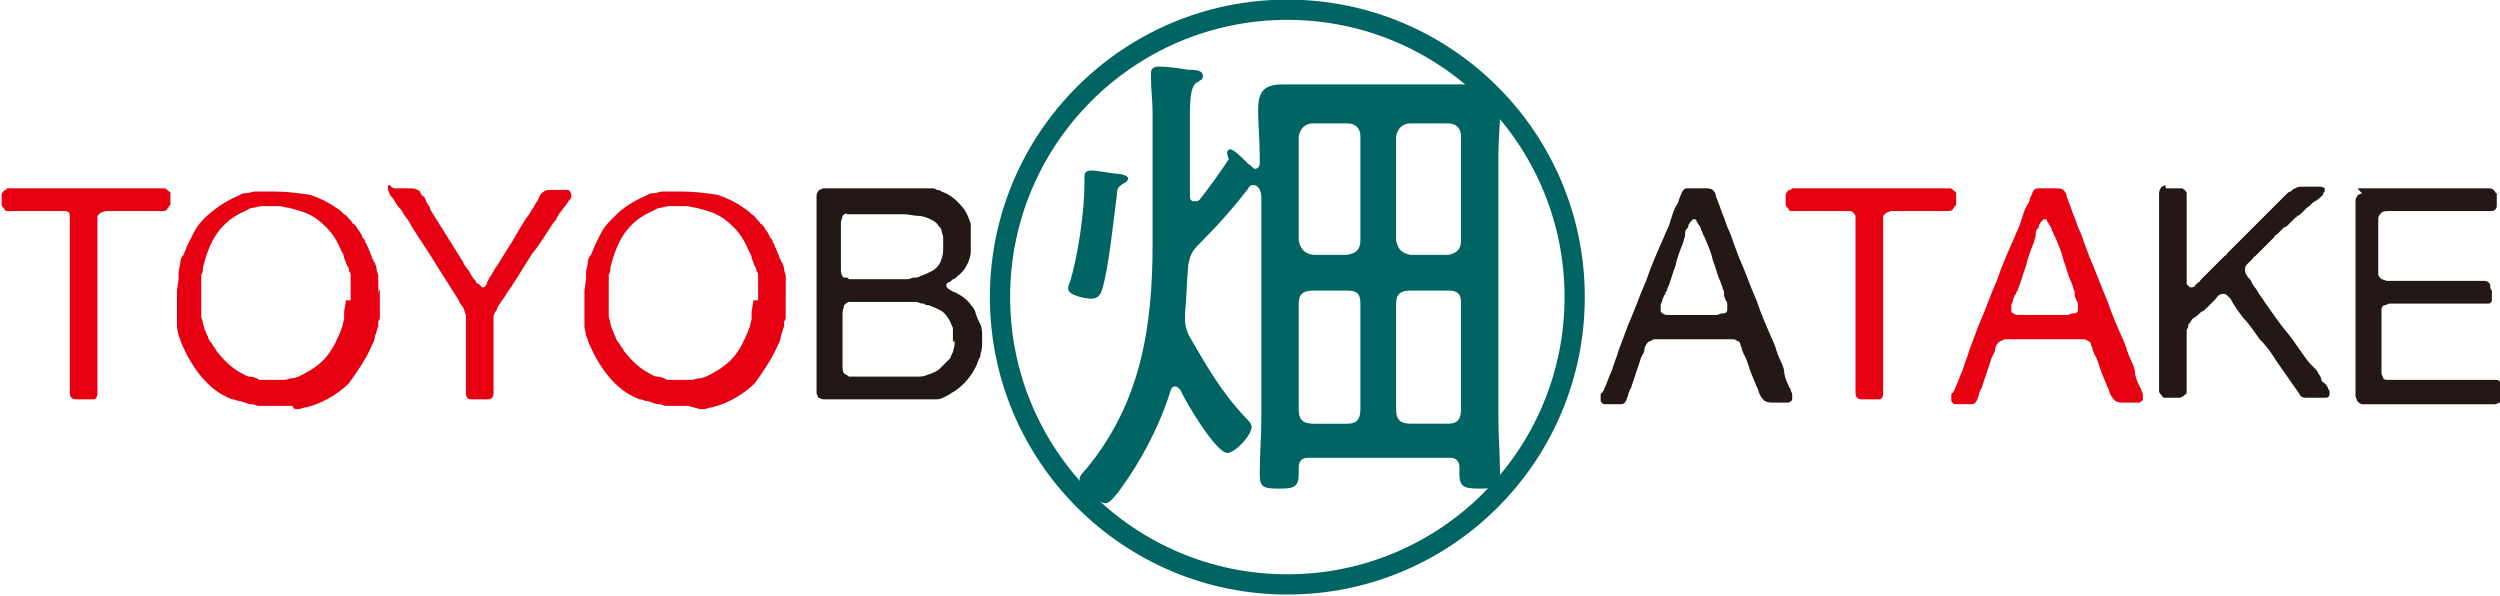
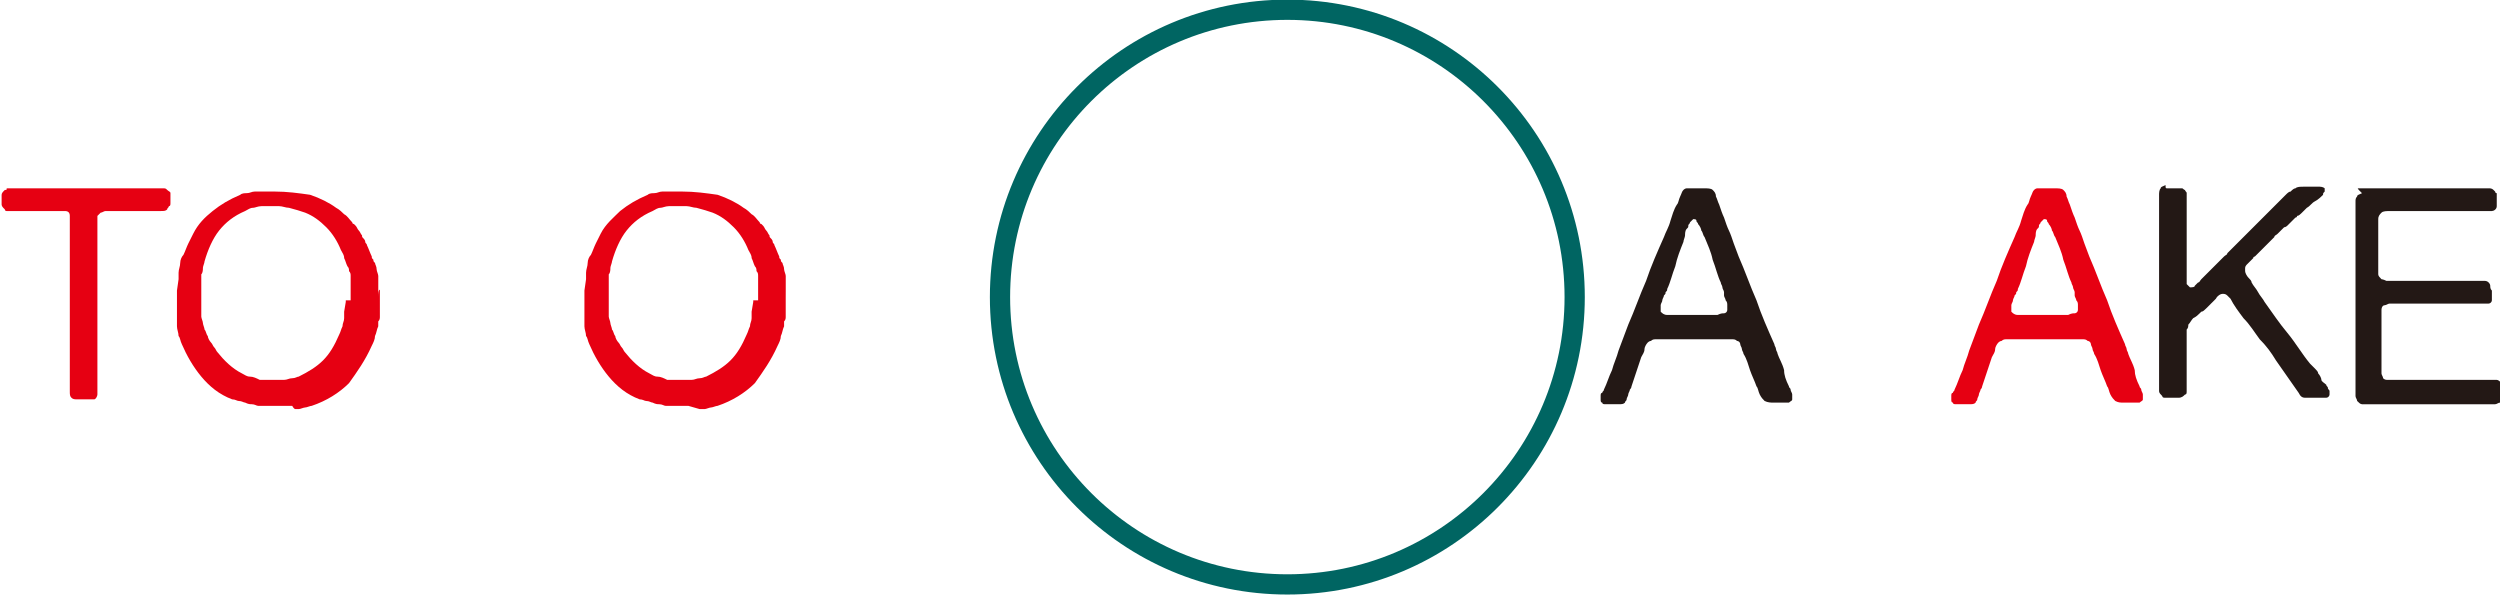
<svg xmlns="http://www.w3.org/2000/svg" version="1.1" id="レイヤー_1" x="0px" y="0px" viewBox="0 0 154 36.7" style="enable-background:new 0 0 154 36.7;" xml:space="preserve">
  <style type="text/css">
	.st0{fill:#E60012;}
	.st1{fill:#231815;}
	.st2{fill:none;stroke:#006562;stroke-width:1.247;stroke-miterlimit:10;}
	.st3{fill:#006562;}
</style>
  <g>
    <g>
      <path class="st0" d="M0.5,11.6h7.7h1.4c0.1,0,0.2,0,0.4,0s0.2,0,0.3,0.1c0.1,0.1,0.2,0.1,0.2,0.2c0,0.1,0,0.2,0,0.4v0.2    c0,0.1,0,0.2-0.1,0.2c0,0.1-0.1,0.1-0.1,0.2C10.2,13,10.1,13,9.9,13c-0.2,0-0.3,0-0.5,0H7.3c-0.1,0-0.3,0-0.4,0    c-0.1,0-0.2,0-0.4,0c-0.1,0-0.2,0.1-0.3,0.1c-0.1,0.1-0.1,0.1-0.2,0.2c0,0.1,0,0.3,0,0.4c0,0.2,0,0.3,0,0.5v1.8v5.8v2    c0,0.2,0,0.4,0,0.5c0,0.1-0.1,0.3-0.2,0.3c-0.1,0-0.1,0-0.2,0s-0.2,0-0.3,0c-0.2,0-0.3,0-0.5,0c-0.2,0-0.3,0-0.4-0.1    c-0.1-0.1-0.1-0.2-0.1-0.4c0-0.1,0-0.3,0-0.4v-1.6v-6.1v-1.8c0-0.1,0-0.3,0-0.5c0-0.2,0-0.3,0-0.4C4.3,13.1,4.2,13,4,13    c-0.2,0-0.4,0-0.7,0h-2c-0.1,0-0.3,0-0.5,0c-0.2,0-0.3,0-0.4,0c0,0-0.1,0-0.1-0.1c0,0-0.1-0.1-0.1-0.1c0,0-0.1-0.1-0.1-0.2    c0-0.1,0-0.2,0-0.3c0-0.1,0-0.2,0-0.3c0-0.1,0.1-0.2,0.1-0.2c0,0,0.1-0.1,0.1-0.1c0,0,0.1,0,0.1,0C0.4,11.6,0.4,11.6,0.5,11.6    C0.5,11.6,0.5,11.6,0.5,11.6z" />
      <path class="st0" d="M23.4,17.9c0,0.1,0,0.2,0,0.3s0,0.2,0,0.3v0.2c0,0.1,0,0.2,0,0.4c0,0.1,0,0.2,0,0.4c0,0.1,0,0.2-0.1,0.3    c0,0.1,0,0.2,0,0.3c-0.1,0.2-0.1,0.4-0.2,0.6c0,0.2-0.1,0.4-0.2,0.6c-0.4,0.9-0.9,1.6-1.4,2.3c-0.6,0.6-1.4,1.1-2.3,1.4    c-0.1,0-0.3,0.1-0.4,0.1c-0.1,0-0.3,0.1-0.4,0.1c-0.1,0-0.1,0-0.2,0S18,25,18,25L17.3,25c0,0-0.1,0-0.2,0c-0.1,0-0.2,0-0.2,0    c-0.1,0-0.1,0-0.2,0c-0.1,0-0.1,0-0.2,0h-0.2c-0.1,0-0.2,0-0.2,0c-0.1,0-0.2,0-0.2,0c-0.1,0-0.2-0.1-0.4-0.1c-0.1,0-0.2,0-0.4-0.1    c-0.1,0-0.2-0.1-0.4-0.1c-0.1,0-0.2-0.1-0.4-0.1c-0.8-0.3-1.4-0.8-1.9-1.4c-0.5-0.6-0.9-1.3-1.2-2c-0.1-0.2-0.1-0.4-0.2-0.5    c0-0.2-0.1-0.4-0.1-0.6c0,0,0-0.1,0-0.1c0,0,0-0.1,0-0.1c0-0.1,0-0.2,0-0.3c0-0.1,0-0.2,0-0.3c0,0,0-0.1,0-0.1c0,0,0-0.1,0-0.1    v-0.4c0-0.1,0-0.1,0-0.3c0-0.1,0-0.2,0-0.3v-0.2l0.1-0.7c0-0.1,0-0.1,0-0.2s0-0.1,0-0.2c0-0.2,0.1-0.4,0.1-0.6    c0-0.2,0.1-0.4,0.2-0.5c0.1-0.2,0.2-0.5,0.3-0.7c0.1-0.2,0.2-0.4,0.3-0.6c0.3-0.6,0.7-1,1.2-1.4c0.5-0.4,1-0.7,1.7-1    c0.1-0.1,0.3-0.1,0.4-0.1c0.2,0,0.3-0.1,0.5-0.1c0.1,0,0.2,0,0.2,0c0.1,0,0.2,0,0.2,0c0.1,0,0.2,0,0.3,0c0.1,0,0.2,0,0.3,0    c0,0,0.1,0,0.1,0c0,0,0.1,0,0.1,0c0.8,0,1.5,0.1,2.2,0.2c0.6,0.2,1.2,0.5,1.6,0.8c0.2,0.1,0.4,0.3,0.5,0.4    c0.2,0.1,0.3,0.3,0.5,0.5c0,0.1,0.1,0.1,0.1,0.1c0,0,0.1,0.1,0.1,0.1c0.1,0.1,0.1,0.2,0.2,0.3c0.1,0.1,0.1,0.2,0.2,0.3    c0,0.1,0,0.1,0.1,0.2c0,0,0.1,0.1,0.1,0.2c0,0.1,0.1,0.1,0.1,0.2c0.1,0.2,0.2,0.5,0.3,0.7c0,0.1,0,0.1,0.1,0.2    c0,0.1,0,0.1,0.1,0.2c0,0.1,0.1,0.2,0.1,0.4c0,0.1,0.1,0.3,0.1,0.4c0,0.1,0,0.1,0,0.2c0,0.1,0,0.1,0,0.2c0,0.1,0,0.2,0,0.3    c0,0.1,0,0.2,0,0.3v0.1c0,0.1,0,0.1,0,0.2C23.3,17.8,23.4,17.8,23.4,17.9z M21.6,18.5c0-0.1,0-0.2,0-0.3c0-0.2,0-0.3,0-0.3v-0.1    c0-0.1,0-0.1,0-0.2c0,0,0-0.1,0-0.2c0-0.1,0-0.1,0-0.2c0-0.1,0-0.1,0-0.2c0-0.1,0-0.2-0.1-0.3c0-0.1,0-0.2-0.1-0.3    c-0.1-0.2-0.1-0.3-0.2-0.5c0-0.2-0.1-0.3-0.2-0.5c-0.2-0.5-0.5-1-0.9-1.4c-0.4-0.4-0.8-0.7-1.3-0.9c-0.3-0.1-0.6-0.2-1-0.3    c-0.2,0-0.4-0.1-0.6-0.1c-0.2,0-0.4,0-0.6,0c-0.1,0-0.2,0-0.2,0c-0.1,0-0.2,0-0.3,0c-0.2,0-0.4,0.1-0.5,0.1    c-0.2,0-0.3,0.1-0.5,0.2c-0.7,0.3-1.2,0.7-1.6,1.2c-0.4,0.5-0.7,1.2-0.9,1.9c0,0.1-0.1,0.3-0.1,0.4c0,0.1,0,0.3-0.1,0.4    c0,0.1,0,0.1,0,0.2c0,0.1,0,0.1,0,0.2c0,0,0,0.1,0,0.2c0,0.1,0,0.1,0,0.2v0.2c0,0.1,0,0.2,0,0.3c0,0.2,0,0.3,0,0.3    c0,0,0,0.1,0,0.1c0,0,0,0.1,0,0.1c0,0.1,0,0.2,0,0.3c0,0.1,0,0.2,0,0.3c0,0,0,0.1,0,0.1c0,0,0,0.1,0,0.1c0,0.1,0.1,0.3,0.1,0.4    c0,0.1,0.1,0.3,0.1,0.4c0.1,0.1,0.1,0.3,0.2,0.4c0,0.1,0.1,0.3,0.2,0.4c0.1,0.1,0.1,0.2,0.2,0.3c0.1,0.1,0.1,0.2,0.2,0.3    c0.4,0.5,0.9,1,1.5,1.3c0.2,0.1,0.3,0.2,0.5,0.2c0.2,0,0.4,0.1,0.6,0.2c0.1,0,0.2,0,0.2,0c0.1,0,0.2,0,0.2,0c0.1,0,0.2,0,0.2,0    c0.1,0,0.2,0,0.3,0h0.2c0.1,0,0.1,0,0.2,0c0.1,0,0.1,0,0.2,0c0.2,0,0.3-0.1,0.5-0.1c0.2,0,0.3-0.1,0.4-0.1c0.6-0.3,1.1-0.6,1.5-1    s0.7-0.9,1-1.6c0.1-0.2,0.1-0.3,0.2-0.5c0-0.2,0.1-0.3,0.1-0.5c0-0.1,0-0.2,0-0.2c0-0.1,0-0.2,0-0.2l0.1-0.6V18.5z" />
-       <path class="st0" d="M24.4,11.6c0.2,0,0.4,0,0.7,0c0.3,0,0.5,0,0.6,0.1c0.1,0,0.2,0.1,0.2,0.2c0.1,0.1,0.1,0.2,0.2,0.2    c0.1,0.1,0.1,0.2,0.2,0.4s0.2,0.2,0.2,0.4c0.3,0.5,0.7,1.1,1,1.6c0.3,0.5,0.7,1.1,1,1.6c0.1,0.2,0.2,0.4,0.4,0.6    c0.1,0.2,0.2,0.4,0.4,0.6c0,0.1,0.1,0.2,0.2,0.2c0.1,0.1,0.1,0.1,0.2,0.2c0.1,0,0.2,0,0.2-0.1c0.1-0.1,0.1-0.1,0.1-0.2    c0.1-0.2,0.2-0.4,0.3-0.5c0.1-0.2,0.2-0.4,0.3-0.5c0.3-0.5,0.7-1.1,1-1.6c0.3-0.5,0.6-1.1,1-1.6c0.1-0.2,0.2-0.3,0.3-0.5    c0.1-0.2,0.2-0.3,0.3-0.5c0-0.1,0.1-0.2,0.1-0.2c0-0.1,0.1-0.1,0.2-0.2c0.1-0.1,0.3-0.1,0.5-0.1s0.4,0,0.6,0c0.1,0,0.2,0,0.3,0    c0.1,0,0.2,0,0.2,0.1c0.1,0.1,0.1,0.2,0.1,0.3c0,0.1-0.1,0.2-0.1,0.2c-0.1,0.1-0.2,0.3-0.3,0.4c-0.1,0.1-0.2,0.3-0.3,0.4    c-0.1,0.1-0.1,0.2-0.2,0.3c0,0.1-0.1,0.2-0.2,0.3c-0.4,0.6-0.8,1.3-1.3,1.9c-0.4,0.6-0.8,1.3-1.2,1.9c-0.1,0.2-0.3,0.4-0.4,0.6    c-0.1,0.2-0.3,0.4-0.4,0.6c-0.1,0.1-0.2,0.3-0.2,0.4c-0.1,0.1-0.2,0.3-0.2,0.4c0,0.1,0,0.2,0,0.2c0,0.1,0,0.2,0,0.3v0.7v2.6    c0,0.1,0,0.2,0,0.3c0,0.1,0,0.2,0,0.3v0.3c0,0.2-0.1,0.4-0.3,0.4c0,0-0.1,0-0.1,0c0,0-0.1,0-0.1,0c0,0-0.1,0-0.2,0    c-0.1,0-0.1,0-0.2,0c-0.1,0-0.3,0-0.4,0c-0.1,0-0.3,0-0.3-0.1c0,0-0.1-0.1-0.1-0.2c0-0.1,0-0.2,0-0.4c0-0.1,0-0.3,0-0.4    c0-0.1,0-0.3,0-0.4v-2.5v-0.6c0-0.1,0-0.1,0-0.2c0-0.1,0-0.1,0-0.2v-0.2c-0.1-0.2-0.1-0.4-0.2-0.5c-0.1-0.1-0.2-0.3-0.3-0.5    l-0.7-1.1c-0.4-0.6-0.8-1.3-1.2-1.9c-0.4-0.6-0.8-1.2-1.2-1.9c-0.2-0.2-0.3-0.5-0.5-0.7c-0.2-0.2-0.3-0.5-0.5-0.7    c-0.1-0.1-0.1-0.2-0.2-0.4c0-0.1,0-0.1,0-0.2c0-0.1,0-0.1,0.1-0.1C24.2,11.6,24.2,11.6,24.4,11.6C24.3,11.6,24.3,11.6,24.4,11.6    C24.4,11.6,24.4,11.6,24.4,11.6z" />
      <path class="st0" d="M48.4,17.9c0,0.1,0,0.2,0,0.3s0,0.2,0,0.3v0.2c0,0.1,0,0.2,0,0.4c0,0.1,0,0.2,0,0.4c0,0.1,0,0.2-0.1,0.3    c0,0.1,0,0.2,0,0.3c-0.1,0.2-0.1,0.4-0.2,0.6c0,0.2-0.1,0.4-0.2,0.6c-0.4,0.9-0.9,1.6-1.4,2.3c-0.6,0.6-1.4,1.1-2.3,1.4    c-0.1,0-0.3,0.1-0.4,0.1c-0.1,0-0.3,0.1-0.4,0.1c-0.1,0-0.1,0-0.2,0c0,0-0.1,0-0.1,0L42.4,25c0,0-0.1,0-0.2,0c-0.1,0-0.2,0-0.2,0    c-0.1,0-0.1,0-0.2,0c-0.1,0-0.1,0-0.2,0h-0.2c-0.1,0-0.2,0-0.2,0c-0.1,0-0.2,0-0.2,0c-0.1,0-0.2-0.1-0.4-0.1c-0.1,0-0.2,0-0.4-0.1    c-0.1,0-0.2-0.1-0.4-0.1c-0.1,0-0.2-0.1-0.4-0.1c-0.8-0.3-1.4-0.8-1.9-1.4c-0.5-0.6-0.9-1.3-1.2-2c-0.1-0.2-0.1-0.4-0.2-0.5    c0-0.2-0.1-0.4-0.1-0.6c0,0,0-0.1,0-0.1c0,0,0-0.1,0-0.1c0-0.1,0-0.2,0-0.3c0-0.1,0-0.2,0-0.3c0,0,0-0.1,0-0.1c0,0,0-0.1,0-0.1    v-0.4c0-0.1,0-0.1,0-0.3c0-0.1,0-0.2,0-0.3v-0.2l0.1-0.7c0-0.1,0-0.1,0-0.2s0-0.1,0-0.2c0-0.2,0.1-0.4,0.1-0.6    c0-0.2,0.1-0.4,0.2-0.5c0.1-0.2,0.2-0.5,0.3-0.7c0.1-0.2,0.2-0.4,0.3-0.6c0.3-0.6,0.8-1,1.2-1.4c0.5-0.4,1-0.7,1.7-1    c0.1-0.1,0.3-0.1,0.4-0.1c0.2,0,0.3-0.1,0.5-0.1c0.1,0,0.2,0,0.2,0c0.1,0,0.2,0,0.2,0c0.1,0,0.2,0,0.3,0c0.1,0,0.2,0,0.3,0    c0,0,0.1,0,0.1,0c0,0,0.1,0,0.1,0c0.8,0,1.5,0.1,2.2,0.2c0.6,0.2,1.2,0.5,1.6,0.8c0.2,0.1,0.4,0.3,0.5,0.4    c0.2,0.1,0.3,0.3,0.5,0.5c0,0.1,0.1,0.1,0.1,0.1c0,0,0.1,0.1,0.1,0.1c0.1,0.1,0.1,0.2,0.2,0.3c0.1,0.1,0.1,0.2,0.2,0.3    c0,0.1,0,0.1,0.1,0.2c0,0,0.1,0.1,0.1,0.2c0,0.1,0.1,0.1,0.1,0.2c0.1,0.2,0.2,0.5,0.3,0.7c0,0.1,0,0.1,0.1,0.2    c0,0.1,0,0.1,0.1,0.2c0,0.1,0.1,0.2,0.1,0.4c0,0.1,0.1,0.3,0.1,0.4c0,0.1,0,0.1,0,0.2c0,0.1,0,0.1,0,0.2c0,0.1,0,0.2,0,0.3    c0,0.1,0,0.2,0,0.3v0.1c0,0.1,0,0.1,0,0.2C48.4,17.8,48.4,17.8,48.4,17.9z M46.7,18.5c0-0.1,0-0.2,0-0.3c0-0.2,0-0.3,0-0.3v-0.1    c0-0.1,0-0.1,0-0.2s0-0.1,0-0.2c0-0.1,0-0.1,0-0.2c0-0.1,0-0.1,0-0.2c0-0.1,0-0.2-0.1-0.3c0-0.1,0-0.2-0.1-0.3    c-0.1-0.2-0.1-0.3-0.2-0.5c0-0.2-0.1-0.3-0.2-0.5c-0.2-0.5-0.5-1-0.9-1.4c-0.4-0.4-0.8-0.7-1.3-0.9c-0.3-0.1-0.6-0.2-1-0.3    c-0.2,0-0.4-0.1-0.6-0.1c-0.2,0-0.4,0-0.6,0c-0.1,0-0.2,0-0.2,0c-0.1,0-0.2,0-0.3,0c-0.2,0-0.4,0.1-0.5,0.1    c-0.2,0-0.3,0.1-0.5,0.2c-0.7,0.3-1.2,0.7-1.6,1.2c-0.4,0.5-0.7,1.2-0.9,1.9c0,0.1-0.1,0.3-0.1,0.4c0,0.1,0,0.3-0.1,0.4    c0,0.1,0,0.1,0,0.2c0,0.1,0,0.1,0,0.2c0,0,0,0.1,0,0.2c0,0.1,0,0.1,0,0.2v0.2c0,0.1,0,0.2,0,0.3c0,0.2,0,0.3,0,0.3    c0,0,0,0.1,0,0.1s0,0.1,0,0.1c0,0.1,0,0.2,0,0.3c0,0.1,0,0.2,0,0.3c0,0,0,0.1,0,0.1c0,0,0,0.1,0,0.1c0,0.1,0.1,0.3,0.1,0.4    c0,0.1,0.1,0.3,0.1,0.4c0.1,0.1,0.1,0.3,0.2,0.4c0,0.1,0.1,0.3,0.2,0.4c0.1,0.1,0.1,0.2,0.2,0.3c0.1,0.1,0.1,0.2,0.2,0.3    c0.4,0.5,0.9,1,1.5,1.3c0.2,0.1,0.3,0.2,0.5,0.2c0.2,0,0.4,0.1,0.6,0.2c0.1,0,0.2,0,0.2,0c0.1,0,0.2,0,0.2,0c0.1,0,0.2,0,0.2,0    c0.1,0,0.2,0,0.3,0h0.2c0.1,0,0.1,0,0.2,0c0.1,0,0.1,0,0.2,0c0.2,0,0.3-0.1,0.5-0.1c0.2,0,0.3-0.1,0.4-0.1c0.6-0.3,1.1-0.6,1.5-1    c0.4-0.4,0.7-0.9,1-1.6c0.1-0.2,0.1-0.3,0.2-0.5c0-0.2,0.1-0.3,0.1-0.5c0-0.1,0-0.2,0-0.2c0-0.1,0-0.2,0-0.2l0.1-0.6V18.5z" />
-       <path class="st1" d="M60.4,20c0.1,0.2,0.1,0.5,0.1,0.9c0,0.4,0,0.6-0.1,0.9c0,0.1,0,0.2-0.1,0.3c0,0.1-0.1,0.2-0.1,0.3    c-0.3,0.7-0.8,1.3-1.4,1.7c-0.2,0.1-0.3,0.2-0.5,0.3c-0.2,0.1-0.4,0.2-0.6,0.2c-0.1,0-0.2,0-0.2,0s-0.2,0-0.2,0    c-0.1,0-0.1,0-0.2,0c-0.1,0-0.1,0-0.2,0c-0.1,0-0.1,0-0.2,0c-0.1,0-0.2,0-0.2,0h-5.4c-0.1,0-0.3,0-0.4,0c-0.1,0-0.2-0.1-0.3-0.1    c0-0.1-0.1-0.2-0.1-0.3c0-0.1,0-0.2,0-0.4V12.4c0-0.1,0-0.2,0-0.3c0-0.1,0-0.2,0.1-0.3c0-0.1,0.1-0.1,0.3-0.2c0,0,0,0,0.1,0    c0,0,0,0,0.1,0h4.4h0.7c0.1,0,0.2,0,0.3,0c0.1,0,0.2,0,0.2,0h0.2c0.1,0,0.1,0,0.2,0c0.1,0,0.1,0,0.2,0H57c0.1,0,0.1,0,0.2,0    c0.1,0,0.1,0,0.2,0c0.1,0,0.2,0,0.3,0.1c0.1,0,0.2,0,0.3,0.1c0.6,0.2,1,0.6,1.4,1.1c0.2,0.3,0.3,0.6,0.4,0.9c0,0.1,0,0.2,0,0.2    c0,0.1,0,0.2,0,0.3c0,0.1,0,0.2,0,0.2c0,0.1,0,0.2,0,0.3V15c0,0.1,0,0.2,0,0.3c0,0.1,0,0.2,0,0.3c-0.1,0.6-0.4,1.1-0.8,1.4    c-0.1,0.1-0.2,0.2-0.3,0.2c-0.1,0.1-0.2,0.2-0.3,0.2c0,0-0.1,0.1-0.1,0.1c0,0,0,0.1,0,0.1c0,0.1,0.1,0.2,0.3,0.3    c0.1,0.1,0.3,0.1,0.4,0.2c0.4,0.2,0.7,0.5,0.9,0.8c0.1,0.1,0.2,0.3,0.2,0.4C60.2,19.6,60.3,19.8,60.4,20z M51.9,13.3    c0,0.1-0.1,0.3-0.1,0.4c0,0.2,0,0.3,0,0.5v1.9c0,0.2,0,0.4,0,0.5s0,0.3,0.1,0.4c0,0.1,0.1,0.1,0.2,0.1c0.1,0,0.1,0,0.2,0.1h0.2    c0.1,0,0.1,0,0.2,0c0.1,0,0.1,0,0.2,0h1.7c0.1,0,0.2,0,0.3,0c0.1,0,0.2,0,0.2,0h0.5c0,0,0.1,0,0.1,0c0,0,0.1,0,0.2,0    c0.1,0,0.3-0.1,0.4-0.1c0.1,0,0.3,0,0.4-0.1c0.3-0.1,0.5-0.2,0.7-0.3c0.2-0.1,0.4-0.3,0.5-0.5c0.1-0.2,0.2-0.5,0.2-0.8    c0-0.1,0-0.2,0-0.3s0-0.2,0-0.3c0,0,0-0.1,0-0.1s0-0.1,0-0.1c0-0.1-0.1-0.3-0.1-0.4c0-0.1-0.1-0.2-0.2-0.3    c-0.1-0.2-0.3-0.3-0.5-0.4c-0.2-0.1-0.5-0.2-0.7-0.2c-0.3,0-0.6-0.1-0.9-0.1c-0.3,0-0.6,0-1,0h-2.3c0,0-0.1,0-0.1,0    c0,0-0.1,0-0.1,0C52.1,13.1,52,13.2,51.9,13.3z M58.7,21c0-0.1,0-0.1,0-0.2c0-0.1,0-0.1,0-0.2c0-0.1,0-0.1,0-0.2c0,0,0-0.1,0-0.2    c-0.1-0.2-0.2-0.5-0.3-0.6c-0.1-0.2-0.3-0.4-0.5-0.5c-0.2-0.1-0.4-0.2-0.7-0.3c-0.1,0-0.2,0-0.3-0.1c-0.1,0-0.2,0-0.4-0.1    c-0.1,0-0.1,0-0.2,0c-0.1,0-0.1,0-0.2,0c-0.1,0-0.1,0-0.2,0c-0.1,0-0.1,0-0.2,0h-3.2c0,0-0.1,0-0.1,0c0,0-0.1,0-0.1,0    c-0.1,0-0.2,0.1-0.3,0.2c0,0.1-0.1,0.3-0.1,0.5c0,0.2,0,0.4,0,0.5v2.1c0,0.2,0,0.4,0,0.6s0,0.4,0.1,0.5c0.1,0.1,0.2,0.1,0.3,0.2    c0.1,0,0.3,0,0.4,0h3.1c0.2,0,0.5,0,0.7,0c0.2,0,0.4,0,0.6-0.1c0.3-0.1,0.6-0.2,0.8-0.4c0.2-0.2,0.4-0.4,0.6-0.6    c0.1-0.1,0.1-0.3,0.2-0.4c0-0.1,0.1-0.3,0.1-0.5c0-0.1,0-0.1,0-0.2C58.7,21.1,58.7,21,58.7,21z" />
      <path class="st1" d="M110.2,23.8c0,0.1,0.1,0.1,0.1,0.2s0.1,0.2,0.1,0.3c0,0.1,0,0.2,0,0.3c0,0.1-0.1,0.1-0.2,0.2    c-0.1,0-0.1,0-0.2,0s-0.2,0-0.3,0c-0.2,0-0.4,0-0.5,0s-0.3,0-0.5-0.1c-0.1-0.1-0.2-0.2-0.3-0.4c-0.1-0.2-0.1-0.4-0.2-0.5    c-0.1-0.3-0.3-0.7-0.4-1c-0.1-0.3-0.2-0.7-0.4-1c0-0.1-0.1-0.2-0.1-0.3c0-0.1-0.1-0.2-0.1-0.3c0-0.1-0.1-0.2-0.2-0.2    c-0.1-0.1-0.2-0.1-0.3-0.1c-0.1,0-0.1,0-0.2,0c-0.1,0-0.2,0-0.2,0h-3.5c-0.1,0-0.2,0-0.4,0c-0.1,0-0.3,0-0.4,0    c-0.1,0-0.2,0-0.3,0.1c-0.1,0-0.2,0.1-0.2,0.1c-0.1,0.1-0.2,0.3-0.2,0.4c0,0.2-0.1,0.3-0.2,0.5c-0.1,0.3-0.2,0.6-0.3,0.9    c-0.1,0.3-0.2,0.6-0.3,0.9c0,0.1-0.1,0.2-0.1,0.2c0,0.1-0.1,0.2-0.1,0.3c0,0.1-0.1,0.2-0.1,0.3c0,0.1-0.1,0.1-0.1,0.2    c-0.1,0.1-0.2,0.1-0.4,0.1c-0.2,0-0.3,0-0.5,0c-0.1,0-0.2,0-0.3,0c-0.1,0-0.2,0-0.2-0.1c-0.1,0-0.1-0.1-0.1-0.2c0-0.1,0-0.2,0-0.2    c0-0.1,0-0.2,0.1-0.2c0-0.1,0.1-0.1,0.1-0.2c0.2-0.4,0.3-0.8,0.5-1.2c0.1-0.4,0.3-0.8,0.4-1.2c0.1-0.3,0.2-0.5,0.3-0.8    c0.1-0.3,0.2-0.5,0.3-0.8c0.4-0.9,0.7-1.8,1.1-2.7c0.3-0.9,0.7-1.8,1.1-2.7c0.1-0.3,0.3-0.6,0.4-1c0.1-0.3,0.2-0.7,0.4-1    c0.1-0.1,0.1-0.3,0.2-0.5c0.1-0.2,0.1-0.3,0.2-0.4c0,0,0.1-0.1,0.2-0.1c0,0,0.1,0,0.1,0c0,0,0.1,0,0.1,0c0.2,0,0.5,0,0.8,0    c0.3,0,0.5,0,0.6,0.1c0.1,0.1,0.2,0.2,0.2,0.4c0.1,0.2,0.1,0.3,0.2,0.5c0.1,0.3,0.2,0.6,0.3,0.8c0.1,0.3,0.2,0.6,0.3,0.8    c0.1,0.2,0.2,0.5,0.3,0.8c0.1,0.3,0.2,0.5,0.3,0.8c0.4,0.9,0.7,1.8,1.1,2.7c0.3,0.9,0.7,1.8,1.1,2.7c0,0.1,0.1,0.2,0.1,0.3    c0,0.1,0.1,0.2,0.1,0.3c0.1,0.3,0.3,0.6,0.4,1C109.9,23.1,110,23.4,110.2,23.8z M106.2,19.3c0.1,0,0.2-0.1,0.2-0.2    c0-0.1,0-0.2,0-0.3c0-0.1,0-0.2-0.1-0.3c0-0.1-0.1-0.2-0.1-0.3c0,0,0-0.1,0-0.1c0,0,0-0.1,0-0.1c0-0.1-0.1-0.2-0.1-0.3    c0-0.1-0.1-0.2-0.1-0.3c-0.2-0.4-0.3-0.9-0.5-1.4c-0.1-0.5-0.3-0.9-0.5-1.4c-0.1-0.1-0.1-0.3-0.2-0.4c0-0.1-0.1-0.3-0.2-0.4    c0-0.1-0.1-0.1-0.1-0.2c0-0.1-0.1-0.1-0.2-0.1c0,0,0,0-0.1,0.1c0,0,0,0-0.1,0.1c0,0.1-0.1,0.1-0.1,0.2c0,0.1,0,0.1-0.1,0.2    c-0.1,0.1-0.1,0.3-0.1,0.4c0,0.1-0.1,0.3-0.1,0.4c-0.2,0.5-0.4,1-0.5,1.5c-0.2,0.5-0.3,1-0.5,1.4c0,0.1,0,0.1-0.1,0.2    c0,0.1,0,0.1-0.1,0.2c0,0.1-0.1,0.2-0.1,0.3c0,0.1-0.1,0.2-0.1,0.3c0,0.1,0,0.1,0,0.2c0,0.1,0,0.1,0,0.2c0.1,0.1,0.2,0.2,0.4,0.2    c0.2,0,0.4,0,0.6,0h2c0.1,0,0.3,0,0.5,0C106,19.3,106.1,19.3,106.2,19.3z" />
-       <path class="st0" d="M110.5,11.6h7.7h1.4c0.1,0,0.2,0,0.4,0s0.2,0,0.3,0.1c0.1,0.1,0.2,0.1,0.2,0.2c0,0.1,0,0.2,0,0.4v0.2    c0,0.1,0,0.2-0.1,0.2c0,0.1-0.1,0.1-0.1,0.2c-0.1,0.1-0.2,0.1-0.4,0.1c-0.2,0-0.3,0-0.5,0h-2.1c-0.1,0-0.3,0-0.4,0    c-0.1,0-0.2,0-0.4,0c-0.1,0-0.2,0.1-0.3,0.1c-0.1,0.1-0.1,0.1-0.2,0.2c0,0.1,0,0.3,0,0.4c0,0.2,0,0.3,0,0.5v1.8v5.8v2    c0,0.2,0,0.4,0,0.5c0,0.1-0.1,0.3-0.2,0.3c-0.1,0-0.1,0-0.2,0c-0.1,0-0.2,0-0.3,0c-0.2,0-0.3,0-0.5,0c-0.2,0-0.3,0-0.4-0.1    c-0.1-0.1-0.1-0.2-0.1-0.4c0-0.1,0-0.3,0-0.4v-1.6v-6.1v-1.8c0-0.1,0-0.3,0-0.5c0-0.2,0-0.3,0-0.4c-0.1-0.2-0.2-0.3-0.4-0.3    c-0.2,0-0.4,0-0.7,0h-2c-0.1,0-0.3,0-0.5,0c-0.2,0-0.3,0-0.4,0c0,0-0.1,0-0.1-0.1c0,0-0.1-0.1-0.1-0.1c0,0-0.1-0.1-0.1-0.2    c0-0.1,0-0.2,0-0.3c0-0.1,0-0.2,0-0.3c0-0.1,0.1-0.2,0.1-0.2c0,0,0.1-0.1,0.1-0.1c0,0,0.1,0,0.1,0    C110.4,11.6,110.4,11.6,110.5,11.6C110.5,11.6,110.5,11.6,110.5,11.6z" />
      <path class="st0" d="M131.8,23.8c0,0.1,0.1,0.1,0.1,0.2s0.1,0.2,0.1,0.3c0,0.1,0,0.2,0,0.3c0,0.1-0.1,0.1-0.2,0.2    c-0.1,0-0.1,0-0.2,0s-0.2,0-0.3,0c-0.2,0-0.4,0-0.5,0c-0.2,0-0.3,0-0.5-0.1c-0.1-0.1-0.2-0.2-0.3-0.4c-0.1-0.2-0.1-0.4-0.2-0.5    c-0.1-0.3-0.3-0.7-0.4-1c-0.1-0.3-0.2-0.7-0.4-1c0-0.1-0.1-0.2-0.1-0.3c0-0.1-0.1-0.2-0.1-0.3c0-0.1-0.1-0.2-0.2-0.2    c-0.1-0.1-0.2-0.1-0.3-0.1c-0.1,0-0.1,0-0.2,0c-0.1,0-0.2,0-0.2,0h-3.5c-0.1,0-0.2,0-0.4,0c-0.1,0-0.3,0-0.4,0    c-0.1,0-0.2,0-0.3,0.1c-0.1,0-0.2,0.1-0.2,0.1c-0.1,0.1-0.2,0.3-0.2,0.4c0,0.2-0.1,0.3-0.2,0.5c-0.1,0.3-0.2,0.6-0.3,0.9    c-0.1,0.3-0.2,0.6-0.3,0.9c0,0.1-0.1,0.2-0.1,0.2c0,0.1-0.1,0.2-0.1,0.3c0,0.1-0.1,0.2-0.1,0.3c0,0.1-0.1,0.1-0.1,0.2    c-0.1,0.1-0.2,0.1-0.4,0.1c-0.2,0-0.3,0-0.5,0c-0.1,0-0.2,0-0.3,0c-0.1,0-0.2,0-0.2-0.1c-0.1,0-0.1-0.1-0.1-0.2c0-0.1,0-0.2,0-0.2    c0-0.1,0-0.2,0.1-0.2c0-0.1,0.1-0.1,0.1-0.2c0.2-0.4,0.3-0.8,0.5-1.2c0.1-0.4,0.3-0.8,0.4-1.2c0.1-0.3,0.2-0.5,0.3-0.8    c0.1-0.3,0.2-0.5,0.3-0.8c0.4-0.9,0.7-1.8,1.1-2.7c0.3-0.9,0.7-1.8,1.1-2.7c0.1-0.3,0.3-0.6,0.4-1c0.1-0.3,0.2-0.7,0.4-1    c0.1-0.1,0.1-0.3,0.2-0.5c0.1-0.2,0.1-0.3,0.2-0.4c0,0,0.1-0.1,0.2-0.1c0,0,0.1,0,0.1,0c0,0,0.1,0,0.1,0c0.2,0,0.5,0,0.8,0    c0.3,0,0.5,0,0.6,0.1c0.1,0.1,0.2,0.2,0.2,0.4c0.1,0.2,0.1,0.3,0.2,0.5c0.1,0.3,0.2,0.6,0.3,0.8c0.1,0.3,0.2,0.6,0.3,0.8    c0.1,0.2,0.2,0.5,0.3,0.8c0.1,0.3,0.2,0.5,0.3,0.8c0.4,0.9,0.7,1.8,1.1,2.7c0.3,0.9,0.7,1.8,1.1,2.7c0,0.1,0.1,0.2,0.1,0.3    c0,0.1,0.1,0.2,0.1,0.3c0.1,0.3,0.3,0.6,0.4,1C131.5,23.1,131.6,23.4,131.8,23.8z M127.8,19.3c0.1,0,0.2-0.1,0.2-0.2    c0-0.1,0-0.2,0-0.3c0-0.1,0-0.2-0.1-0.3c0-0.1-0.1-0.2-0.1-0.3c0,0,0-0.1,0-0.1c0,0,0-0.1,0-0.1c0-0.1-0.1-0.2-0.1-0.3    c0-0.1-0.1-0.2-0.1-0.3c-0.2-0.4-0.3-0.9-0.5-1.4c-0.1-0.5-0.3-0.9-0.5-1.4c-0.1-0.1-0.1-0.3-0.2-0.4c0-0.1-0.1-0.3-0.2-0.4    c0-0.1-0.1-0.1-0.1-0.2c0-0.1-0.1-0.1-0.2-0.1c0,0,0,0-0.1,0.1c0,0,0,0-0.1,0.1c0,0.1-0.1,0.1-0.1,0.2c0,0.1,0,0.1-0.1,0.2    c-0.1,0.1-0.1,0.3-0.1,0.4s-0.1,0.3-0.1,0.4c-0.2,0.5-0.4,1-0.5,1.5c-0.2,0.5-0.3,1-0.5,1.4c0,0.1,0,0.1-0.1,0.2    c0,0.1,0,0.1-0.1,0.2c0,0.1-0.1,0.2-0.1,0.3c0,0.1-0.1,0.2-0.1,0.3c0,0.1,0,0.1,0,0.2c0,0.1,0,0.1,0,0.2c0.1,0.1,0.2,0.2,0.4,0.2    c0.2,0,0.4,0,0.6,0h2c0.1,0,0.3,0,0.5,0C127.6,19.3,127.7,19.3,127.8,19.3z" />
      <path class="st1" d="M133.5,11.6c0.1,0,0.2,0,0.3,0c0.1,0,0.2,0,0.3,0c0.1,0,0.2,0,0.3,0c0.1,0,0.1,0.1,0.2,0.1    c0,0.1,0.1,0.1,0.1,0.2c0,0.1,0,0.2,0,0.3c0,0.1,0,0.2,0,0.4c0,0.1,0,0.2,0,0.3v3.2v0.7c0,0.1,0,0.1,0,0.2c0,0.1,0,0.1,0,0.2v0.1    c0,0,0,0.1,0,0.1c0,0,0,0.1,0,0.1c0,0,0,0,0.1,0.1c0,0,0,0,0.1,0.1c0.1,0,0.3,0,0.3-0.1c0.1-0.1,0.1-0.1,0.2-0.2    c0.1,0,0.1-0.1,0.2-0.2c0.1-0.1,0.1-0.1,0.2-0.2c0.1-0.1,0.1-0.1,0.2-0.2c0.1-0.1,0.1-0.1,0.2-0.2c0,0,0.1-0.1,0.1-0.1    s0.1-0.1,0.1-0.1c0.1-0.1,0.1-0.1,0.2-0.2c0.1-0.1,0.1-0.1,0.2-0.2c0.1-0.1,0.1-0.1,0.2-0.2c0.1-0.1,0.2-0.1,0.2-0.2    c0,0,0.1-0.1,0.1-0.1c0,0,0.1-0.1,0.1-0.1c0.1-0.1,0.1-0.1,0.2-0.2c0.1-0.1,0.1-0.1,0.2-0.2c0.1-0.1,0.2-0.2,0.3-0.3    c0.1-0.1,0.2-0.2,0.3-0.3c0.2-0.2,0.5-0.5,0.7-0.7c0.2-0.2,0.5-0.5,0.7-0.7c0.2-0.2,0.3-0.3,0.5-0.5c0.2-0.2,0.3-0.3,0.5-0.5    c0.1-0.1,0.2-0.2,0.3-0.2c0.1-0.1,0.2-0.2,0.3-0.2c0.1-0.1,0.3-0.1,0.5-0.1c0.2,0,0.4,0,0.6,0c0.1,0,0.3,0,0.4,0    c0.2,0,0.3,0.1,0.3,0.1c0,0.1,0,0.1,0,0.2c-0.1,0.1-0.1,0.1-0.1,0.2c-0.1,0.1-0.3,0.3-0.5,0.4c-0.2,0.1-0.3,0.3-0.5,0.4    c-0.1,0.1-0.2,0.2-0.3,0.3c-0.1,0.1-0.2,0.2-0.3,0.2c0,0,0,0.1-0.1,0.1c0,0-0.1,0.1-0.1,0.1s-0.1,0.1-0.1,0.1l-0.1,0.1    c-0.1,0.1-0.1,0.1-0.2,0.2c0,0-0.1,0.1-0.2,0.1l-0.2,0.2c-0.1,0.1-0.1,0.1-0.2,0.2c-0.1,0.1-0.2,0.1-0.2,0.2c0,0-0.1,0.1-0.1,0.1    c0,0-0.1,0.1-0.1,0.1c-0.1,0.1-0.2,0.2-0.3,0.3c-0.1,0.1-0.2,0.2-0.3,0.3c0,0-0.1,0.1-0.1,0.1c0,0-0.1,0.1-0.1,0.1    c0,0-0.1,0.1-0.1,0.1s-0.1,0.1-0.1,0.1c0,0-0.1,0-0.1,0.1c-0.1,0.1-0.1,0.1-0.2,0.2c-0.1,0.1-0.1,0.1-0.2,0.2c0,0-0.1,0.1-0.1,0.2    c0,0.1,0,0.1,0,0.2c0,0.1,0.1,0.3,0.2,0.4c0.1,0.1,0.2,0.2,0.2,0.3c0.1,0.2,0.3,0.4,0.4,0.6c0.1,0.2,0.3,0.4,0.4,0.6    c0.5,0.7,0.9,1.3,1.4,1.9c0.5,0.6,0.9,1.3,1.4,1.9c0.1,0.1,0.2,0.2,0.3,0.3c0.1,0.1,0.2,0.2,0.2,0.3c0.1,0.1,0.2,0.3,0.2,0.4    s0.2,0.2,0.3,0.3c0,0.1,0.1,0.1,0.1,0.2c0,0.1,0.1,0.1,0.1,0.2c0,0.1,0,0.1,0,0.2c0,0.1-0.1,0.2-0.2,0.2c-0.1,0-0.3,0-0.4,0h-0.5    c0,0-0.1,0-0.1,0c0,0-0.1,0-0.1,0c0,0-0.1,0-0.1,0c0,0-0.1,0-0.1,0c-0.2,0-0.3-0.1-0.4-0.3c-0.2-0.3-0.5-0.7-0.7-1    c-0.2-0.3-0.5-0.7-0.7-1c-0.3-0.5-0.6-0.9-1-1.3c-0.3-0.4-0.6-0.9-1-1.3c-0.3-0.4-0.6-0.8-0.8-1.2c0,0-0.1-0.1-0.2-0.2    c-0.1-0.1-0.2-0.1-0.3-0.1c-0.1,0-0.3,0.1-0.4,0.3c-0.1,0.1-0.2,0.2-0.3,0.3c-0.1,0.1-0.2,0.2-0.3,0.3c-0.1,0.1-0.2,0.2-0.3,0.2    c0,0-0.1,0.1-0.1,0.1c-0.1,0.1-0.2,0.2-0.4,0.3c-0.1,0.1-0.2,0.3-0.3,0.4c0,0.1,0,0.2-0.1,0.3v0.2c0,0,0,0.1,0,0.1    c0,0,0,0.1,0,0.1v0.5v2c0,0.1,0,0.2,0,0.3c0,0.1,0,0.2,0,0.3s0,0.2,0,0.3c0,0.1,0,0.2-0.1,0.2c-0.1,0.1-0.2,0.2-0.4,0.2    c-0.2,0-0.4,0-0.5,0c-0.1,0-0.2,0-0.3,0c-0.1,0-0.2,0-0.2-0.1c-0.1-0.1-0.2-0.2-0.2-0.3c0-0.2,0-0.3,0-0.5v-2.1v-7.4v-1.7    c0-0.1,0-0.3,0-0.4c0-0.1,0-0.3,0.1-0.4c0-0.1,0.1-0.1,0.3-0.2C133.4,11.6,133.4,11.6,133.5,11.6    C133.5,11.6,133.5,11.6,133.5,11.6z" />
      <path class="st1" d="M145.3,11.6h6h1.6c0.1,0,0.3,0,0.4,0c0.1,0,0.2,0,0.3,0.1c0,0,0.1,0.1,0.1,0.1c0,0,0,0.1,0.1,0.1    c0,0.1,0,0.2,0,0.4c0,0.2,0,0.3,0,0.4c0,0.2-0.2,0.3-0.3,0.3c-0.2,0-0.4,0-0.6,0h-1.8H148c-0.2,0-0.4,0-0.7,0    c-0.3,0-0.5,0-0.6,0.1c-0.1,0.1-0.2,0.2-0.2,0.4c0,0.2,0,0.4,0,0.6V16c0,0.1,0,0.3,0,0.5c0,0.2,0,0.3,0,0.4c0,0.1,0.1,0.2,0.2,0.3    c0,0,0.1,0,0.3,0.1h0.2c0,0,0.1,0,0.2,0c0.1,0,0.1,0,0.2,0h0.6h3.6c0.1,0,0.2,0,0.4,0c0.1,0,0.3,0,0.4,0c0.1,0,0.3,0,0.4,0    c0.1,0,0.2,0,0.3,0.1c0,0,0.1,0.1,0.1,0.2c0,0.1,0,0.2,0.1,0.3c0,0.1,0,0.2,0,0.3c0,0.1,0,0.2,0,0.3c0,0.1-0.1,0.2-0.2,0.2    c0,0-0.1,0-0.1,0c0,0-0.1,0-0.1,0h-0.1c-0.1,0-0.1,0-0.2,0c-0.1,0-0.1,0-0.2,0h-0.7h-3.9c-0.1,0-0.3,0-0.4,0c-0.1,0-0.3,0-0.4,0    c-0.1,0-0.2,0.1-0.3,0.1c-0.1,0-0.2,0.1-0.2,0.3c0,0.1,0,0.2,0,0.3c0,0.1,0,0.2,0,0.3v1v1.8c0,0.2,0,0.3,0,0.5    c0,0.1,0.1,0.2,0.1,0.3c0.1,0.1,0.2,0.1,0.3,0.1c0.1,0,0.2,0,0.4,0h1.2h3.4h1.1c0.1,0,0.2,0,0.3,0c0.1,0,0.2,0,0.3,0    c0.1,0,0.2,0.1,0.3,0.2c0,0,0,0.1,0.1,0.2c0,0.1,0,0.2,0,0.3c0,0.1,0,0.2,0,0.3c0,0.1,0,0.2,0,0.2c0,0.1-0.1,0.2-0.2,0.2    c-0.1,0-0.2,0.1-0.3,0.1c-0.1,0-0.2,0-0.3,0h-1.3h-4.9h-1.3c-0.2,0-0.3,0-0.4,0c-0.1,0-0.2-0.1-0.3-0.2c0-0.1-0.1-0.2-0.1-0.3    c0-0.1,0-0.2,0-0.3v-1.3v-4.9v-4.1v-1.1c0-0.1,0-0.2,0-0.3s0-0.2,0.1-0.3c0-0.1,0.1-0.1,0.3-0.2C145.2,11.6,145.2,11.6,145.3,11.6    C145.3,11.6,145.3,11.6,145.3,11.6z" />
    </g>
    <circle class="st2" cx="79.3" cy="18.3" r="17.7" />
    <g>
      <g>
-         <path class="st3" d="M69.2,11.3c-0.3,0.2-0.4,0.3-0.4,0.7c-0.2,1.5-0.5,4.5-0.9,5.8c-0.1,0.4-0.3,0.6-0.7,0.6     c-0.3,0-1.4-0.2-1.4-0.6c0-0.1,0-0.2,0.1-0.4c0.5-1.6,0.9-4.4,0.9-6c0-0.1,0-0.2,0-0.4c0-0.3,0-0.5,0.5-0.5     c0.2,0,1.3,0.2,1.5,0.2c0.2,0,0.7,0.1,0.7,0.3C69.5,11.1,69.3,11.3,69.2,11.3z M75.8,9.2c0.2,0,0.8,0.6,1.1,0.9     c0.2,0.1,0.3,0.3,0.4,0.3c0.2,0,0.3-0.2,0.3-0.3V9.6c0-0.9-0.1-1.9-0.1-2.8c0-1.1,0.3-1.6,1.5-1.6c0.7,0,1.3,0,2,0h7.9     c0.7,0,1.3,0,2,0c1.3,0,1.5,0.5,1.5,1.9c0,0.7-0.1,1.5-0.1,2.5v16.1c0,1.2,0.1,2.3,0.1,3.5c0,0.8-0.3,0.9-1.2,0.9     c-1,0-1.3-0.1-1.3-0.9c0-0.1,0-0.2,0-0.4c0-0.4-0.2-0.6-0.6-0.6h-8.7c-0.4,0-0.6,0.2-0.6,0.6v0.4c0,0.8-0.3,0.9-1.2,0.9     c-1,0-1.2-0.1-1.2-0.9c0-1.2,0.1-2.3,0.1-3.5V12.2c0-0.3-0.1-0.8-0.5-0.8l-0.1,0c0,0-0.2,0.1-0.2,0.2c-1,1.3-1.9,2.3-3.1,3.5     c-0.4,0.4-0.5,0.7-0.6,1.2c-0.1,1-0.1,2-0.2,3v0.4c0,0.4,0.1,0.6,0.2,0.9c1.1,1.9,2,3.5,3.5,5.1c0.2,0.2,0.4,0.4,0.4,0.6     c0,0.5-1,1.6-1.5,1.6c-0.7,0-2.6-3.2-2.9-3.9c-0.1-0.1-0.2-0.2-0.3-0.2c-0.2,0-0.3,0.2-0.3,0.3c-0.7,2.2-1.8,4.3-3.2,6.2     c-0.2,0.2-0.5,0.7-0.8,0.7c-0.5,0-1.6-1-1.6-1.5c0-0.2,0.3-0.5,0.4-0.6c3.4-4.1,4.1-8.8,4.1-13.9v-8c0-0.8-0.1-1.5-0.1-2.2     c0-0.1,0-0.2,0-0.3c0-0.3,0.2-0.4,0.5-0.4c0.4,0,1.3,0.1,1.8,0.2c0.4,0,0.9,0,0.9,0.4c0,0.2-0.1,0.2-0.4,0.4     c-0.3,0.2-0.4,0.8-0.4,1.9v5.1c0,0.3,0.2,0.3,0.3,0.3c0.1,0,0.2,0,0.3-0.1c0.7-0.9,1.2-1.6,1.8-2.5C75.5,9.4,75.6,9.2,75.8,9.2z      M83.8,8.4c0-0.5-0.3-0.8-0.8-0.8h-2.1c-0.5,0-0.8,0.3-0.9,0.8v6.4c0.1,0.5,0.3,0.8,0.9,0.9H83c0.5-0.1,0.8-0.3,0.8-0.9V8.4z      M80.9,17.9c-0.6,0-0.9,0.2-0.9,0.8v6.5c0,0.6,0.2,0.9,0.9,0.9H83c0.6,0,0.8-0.3,0.8-0.9v-6.5c0-0.6-0.2-0.8-0.8-0.8H80.9z      M89.2,15.7c0.5-0.1,0.8-0.3,0.8-0.9V8.4c0-0.5-0.3-0.8-0.8-0.8h-2.3c-0.5,0-0.8,0.3-0.9,0.8v6.4c0.1,0.5,0.3,0.8,0.9,0.9H89.2z      M86,25.2c0,0.6,0.2,0.9,0.9,0.9h2.3c0.6,0,0.8-0.3,0.8-0.9v-6.5c0-0.6-0.2-0.8-0.8-0.8h-2.3c-0.6,0-0.9,0.2-0.9,0.8V25.2z" />
-       </g>
+         </g>
    </g>
  </g>
</svg>